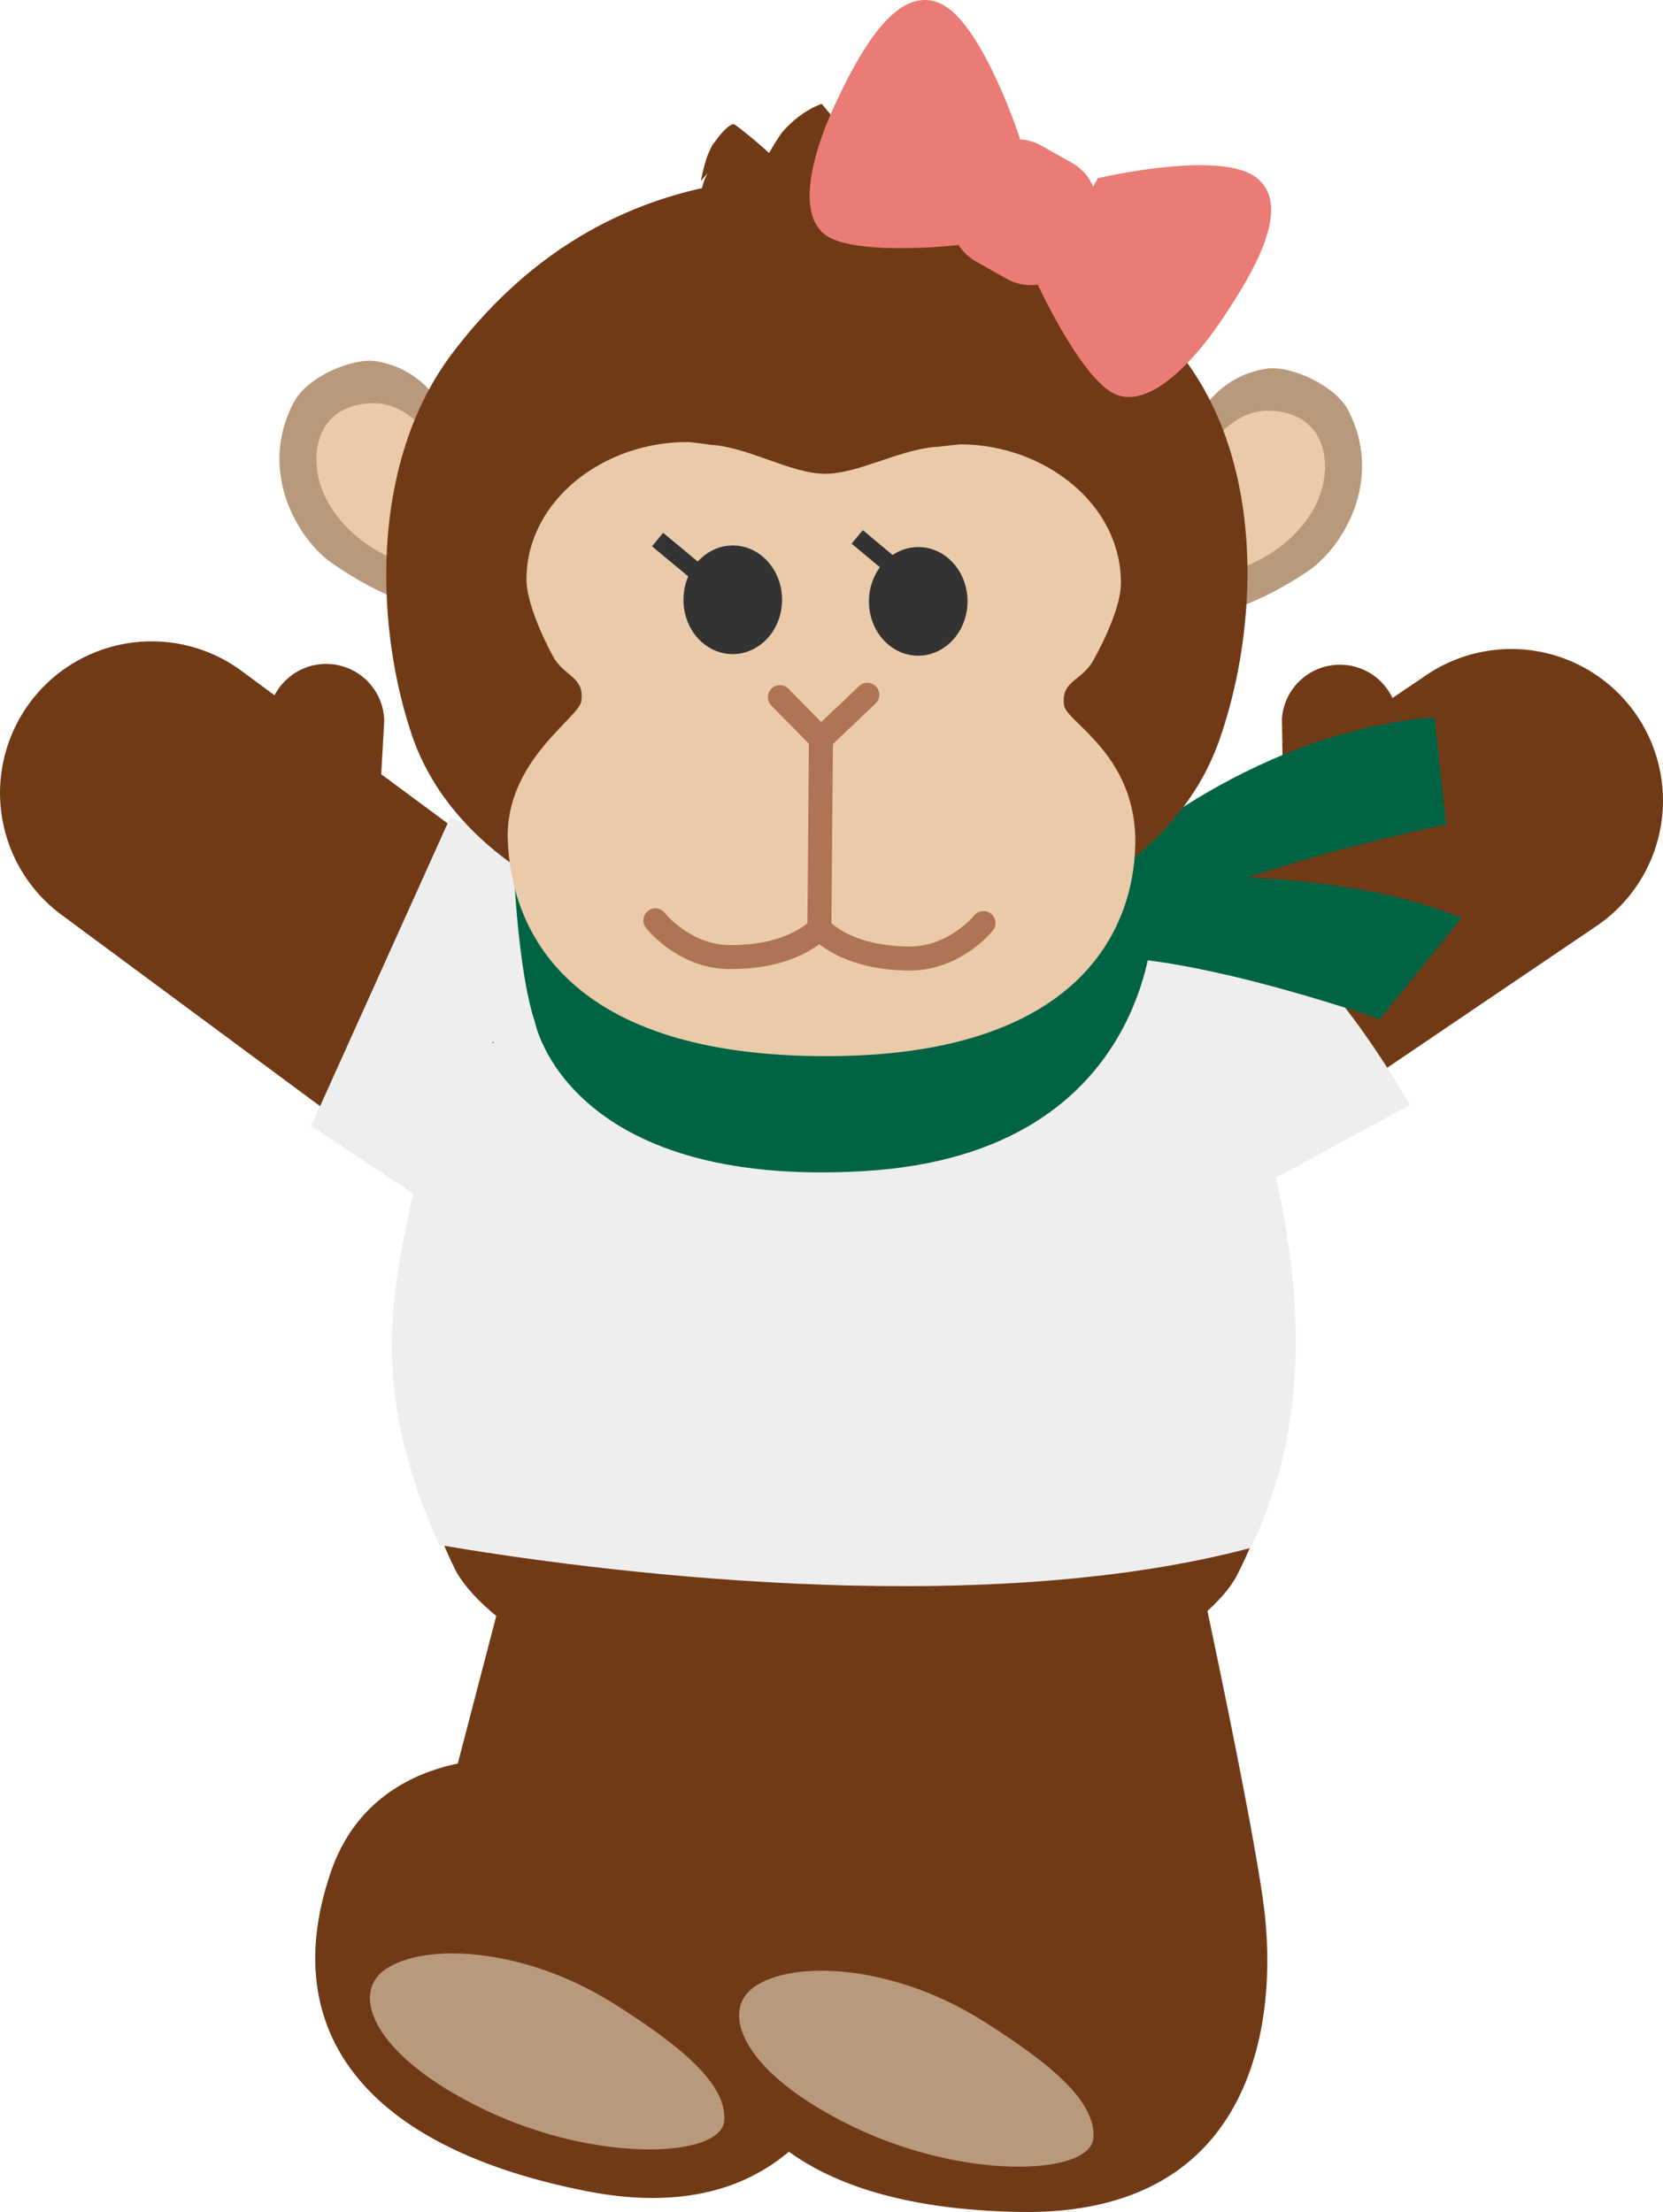
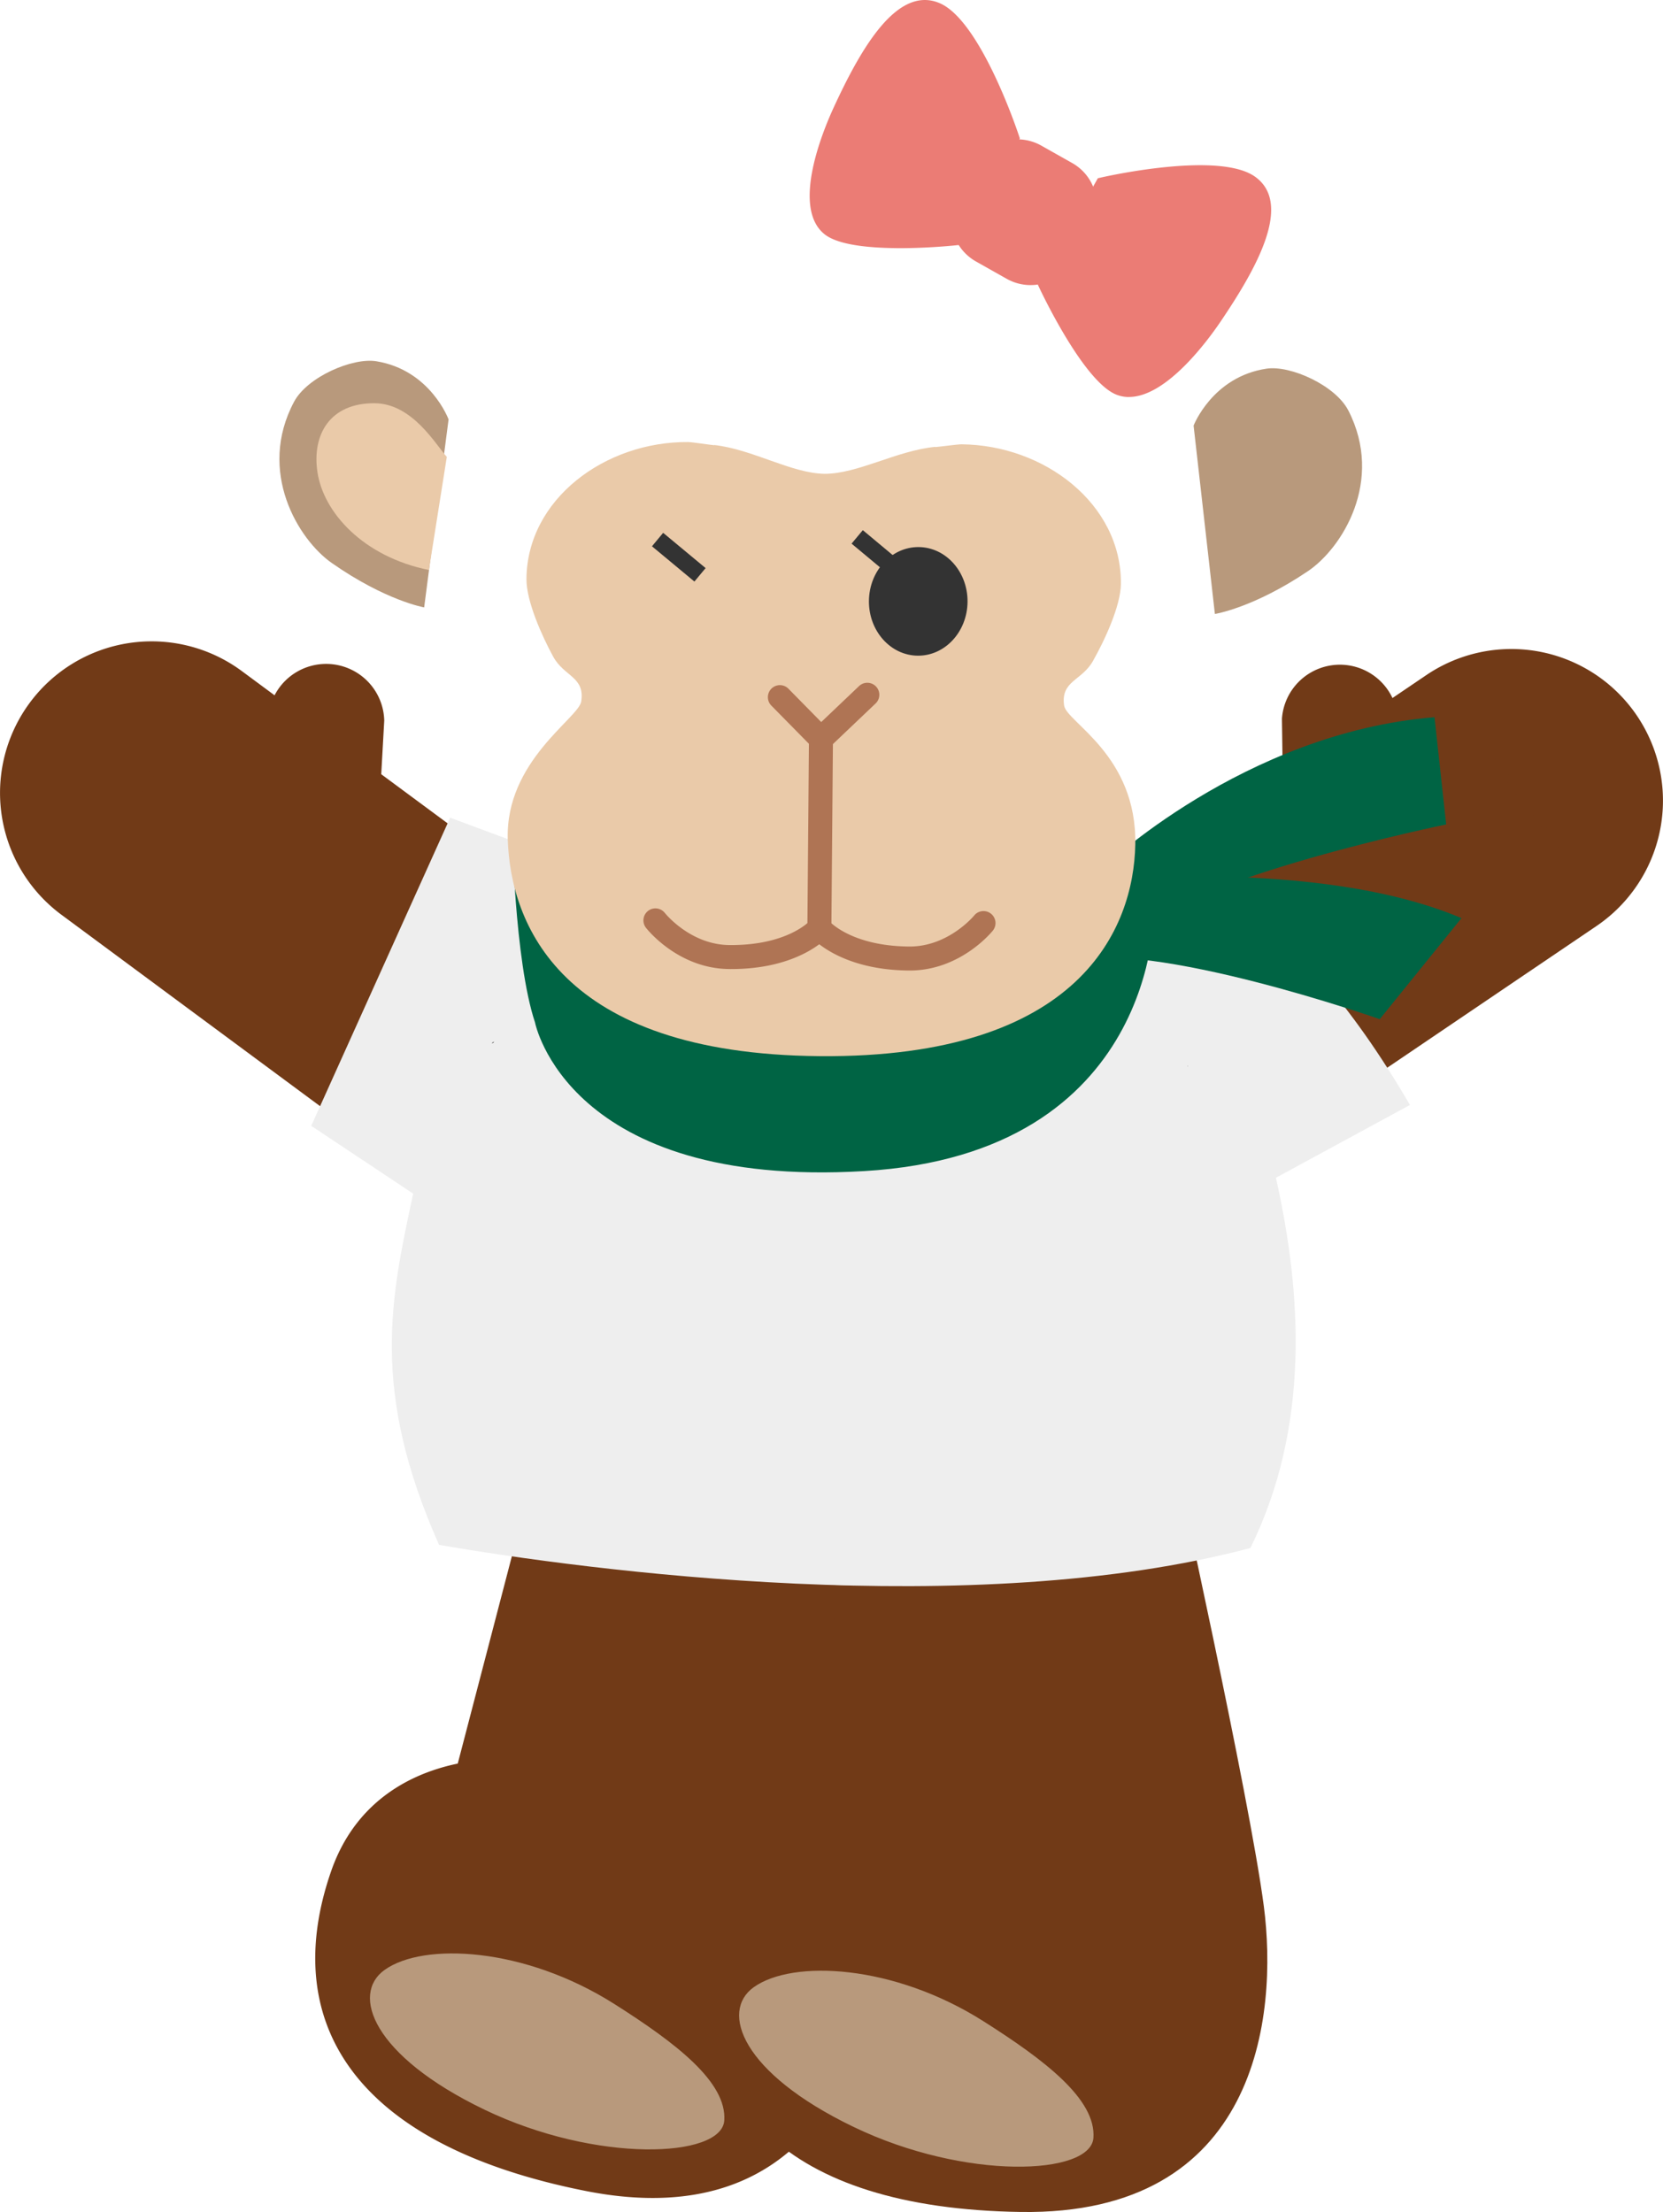
<svg xmlns="http://www.w3.org/2000/svg" width="72.619" height="96.612" viewBox="0 0 72.619 96.612">
  <path d="M43.119 42.467a6.622 6.622 0 007.404 10.978l19.175-12.988a6.62 6.62 0 001.787-9.192 6.62 6.62 0 00-9.191-1.786L43.118 42.466z" fill="#713a17" />
  <path d="M61.048 31.622a2.538 2.538 0 00-5.069-.233l.051 3.645m12.025 2.008s-1.675-3.125-3.793-4.862m-35.096 10.9a6.622 6.622 0 01-7.856 10.66L2.694 39.962a6.62 6.62 0 117.856-10.659L29.167 43.08z" fill="#713a17" />
  <path d="M11.706 31.496a2.537 2.537 0 015.073-.021l-.204 3.639m11.801 43.662c-2.795-2.507-11.637-3.606-13.914 2.944-2.276 6.549.93 11.953 11.111 13.973 10.182 2.021 12.6-6.415 12.846-11.22.248-4.804-.325-20.261-.325-20.261l-14.433-1.257-4.142 15.872" fill="#713a17" />
  <path d="M44.284 79.465c-3.199-1.964-12.095-1.456-13.157 5.397-1.062 6.851 3.062 11.591 13.441 11.749 10.378.157 11.242-8.576 10.621-13.347-.621-4.771-3.964-19.873-3.964-19.873l-14.423 1.358-.964 15.167" fill="#713a17" />
  <path d="M16.794 86.039c1.702-1.218 6.112-.998 10.031 1.487 2.703 1.713 4.918 3.415 4.802 5.092-.114 1.641-5.588 1.877-10.478-.479s-5.834-5.042-4.355-6.1zm16.12.755c1.702-1.218 6.112-.998 10.031 1.487 2.703 1.713 4.918 3.415 4.802 5.092-.114 1.641-5.588 1.877-10.478-.479s-5.834-5.042-4.355-6.1z" fill="#b8997c" />
-   <path d="M51.46 44.781l-28.645-.238S13.93 56.411 19.864 68.53c.942 1.924 6.341 6.637 17.026 5.905 10.671.909 16.147-3.713 17.121-5.621 6.135-12.019-2.551-24.033-2.551-24.033z" fill="#713a17" />
  <path d="M50.201 55.425c-.059 7.141-5.897 12.882-13.038 12.823-7.141-.059-12.882-5.896-12.822-13.037s5.896-12.882 13.037-12.823c7.141.059 12.882 5.897 12.823 13.038z" fill="#eacaa9" />
  <path d="M37.987 67.08c-.006.045.245.08-.14.116-1.219.113-2.185-.158-3.361-.377l-.101.047c-.911-.237-1.804-.651-2.668-1.131-1.625-.837-3.013-2.086-4.095-3.539.007.053 0 .085-.115-.055-.46-.605-.964-1.539-1.345-2.557l-.173-.448c-.056-.111-.091-.133-.113-.147-.158-.468-.226-.906-.328-1.3-1.292-5.215 1.425-11.54 7.208-13.948 1.176-.562 2.473-.857 3.732-.981 1.876-.165 4.293.286 5.935 1.099-.079-.531 3.811 1.868 3.187 1.229 1.008.797 2.228 2.287 2.312 2.349.276.139 1.38.663 2.655 4.018.493 1.333.492 3.495.535 3.979.09.781.085-1.818.178-1.046-.262-5.292-3.785-10.115-8.603-12.066-4.791-2.038-10.683-1.098-14.657 2.433-.666.585-2.286 2.156-3.479 4.785-1.183 2.599-1.714 6.313-.621 9.806 1.028 3.503 3.613 6.484 6.395 8.026 2.78 1.609 5.538 1.896 7.065 1.875l.561-.026c3.422-.028 7.295-2.019 9.15-4.182.88-.963 1.587-2.089 2.161-3.252-.336.503-.661.958-.972 1.325.755-1.07 1.333-2.257 1.458-2.746.771-2.672.201-1.173-.333-.277-.349.658-.047-.293-.603.714.36-.74.497-1.136.742-1.925.05-.082-.864 2.393-.765 1.809.364-.703.619-1.558.812-2.353-.089.276-.94 2.672-1.041 2.488.234-.369.966-2.081.859-2.276-.015-.036-.215.751-.385 1.121.774-2.389.628-3.777.186-1.586.189-.75.354-1.836.359-2.66l-.002.006c-.04.408-.07 1.114-.142 1.485.078-.457.071-.926.112-1.389l-.064.241c-.043.344-.052.691-.104 1.047.049-.302.046-.611.072-.917-.053.227-.105.487-.158.77-.224 1.068-.581 2.031-.789 2.566-1.545 4.421-5.89 7.645-10.517 7.85z" fill="#b8997c" />
  <path d="M61.568 48.262c-5.293-9.129-10.001-10.173-10.001-10.173l-.294.275c-.07-.132-.109-.202-.109-.202s-27.227-.909-27.259-.869l-4.248-1.579-6.067 13.459 4.452 2.96c-.972 4.545-1.889 8.559 1.132 15.343 6.469 1.11 23.303 3.357 35.428.135 2.608-5.288 2.254-11.094 1.114-16.171l5.851-3.177z" fill="#eee" />
  <path fill="#333" d="M60.4 45.102l-.007-.009.014.021-.007-.012zm-38.826.403c-.042 0-.07.032-.098.061a.126.126 0 00.098-.061zm-3.008 7.367l.012-.03-.012.03zm33.302-6.33l.003.058c.005-.041.012-.05-.003-.058zm.002.059h.001l-.001-.001v.001zm4.249 4.919l-.011-.026.011.026z" />
  <path d="M48.913 37.314l-.002.164.002-.164z" fill="#006444" />
  <path d="M4.488 37.251s1.421-3.249 3.393-5.149" fill="#713a17" />
  <path d="M48.119 37.938s6.174-5.934 14.522-6.613l.51 4.684s-11.273 2.31-13.676 4.844l-1.356-2.915z" fill="#006444" />
  <path d="M47.545 38.489s9.931-1.076 16.274 1.612l-3.569 4.413s-9.999-3.523-13.738-2.535l1.033-3.489z" fill="#006444" />
  <path d="M50.39 39.811s.179 10.575-12.648 11.338c-12.972.771-14.379-6.491-14.379-6.491-.901-2.698-1.006-8.545-1.006-8.545" fill="#006444" />
  <path d="M58.878 17.928c-.559-1.092-2.521-1.981-3.565-1.827-2.368.349-3.192 2.488-3.192 2.488l.93 8.227s1.683-.263 4.065-1.871c1.483-1.001 3.337-3.943 1.763-7.017z" fill="#b8997c" />
-   <path d="M52.17 20.227c.486-.513 1.533-2.304 3.185-2.29 1.954.016 2.723 1.411 2.453 3.045-.29 1.757-2.052 3.661-4.939 4.198l-.7-4.953z" fill="#eacaa9" />
  <path d="M12.842 17.546c.577-1.083 2.554-1.939 3.595-1.767 2.362.388 3.151 2.54 3.151 2.54l-1.066 8.21s-1.679-.291-4.033-1.938c-1.467-1.026-3.271-3.998-1.647-7.045z" fill="#b8997c" />
  <path d="M19.511 19.955c-.477-.521-1.495-2.329-3.147-2.343-1.954-.016-2.746 1.366-2.503 3.004.261 1.762 1.991 3.695 4.868 4.28l.782-4.94z" fill="#eacaa9" />
-   <path d="M51.721 15.681c-2.937-3.922-6.225-6.058-9.654-7.105l-1.646-3.402-.432-.045-.355.049c-.091.014-.138.027-.169.035a2.38 2.38 0 00-.406.142 4.557 4.557 0 00-1.519 1.159l-1.658-1.978c-1.065.391-1.741 1.263-1.741 1.263a9.147 9.147 0 00-.556.886c-.535-.496-1.467-1.254-1.543-1.259-.223-.015-.673.561-.673.561l-.275.369c-.091.194-.178.374-.239.548a8.695 8.695 0 00-.248 1l.293-.341a2.809 2.809 0 00-.247.654c-3.908.873-7.705 3.004-10.89 7.198-3.637 4.79-3.374 11.927-1.791 16.651 1.807 5.388 7.607 7.433 7.607 7.433l20.167.167s5.592-1.95 7.488-7.308c1.661-4.696 2.093-11.862-1.515-16.678z" fill="#713a17" />
  <path d="M46.467 30.815c-.151-1.085.765-1.072 1.258-1.942.5-.883 1.214-2.401 1.222-3.373.029-3.495-3.35-6.064-6.962-6.094-.166-.001-.978.11-1.141.12v-.01c-1.699.167-3.37 1.177-4.837 1.179-1.467-.027-3.121-1.064-4.817-1.259v.01c-.163-.013-.973-.138-1.139-.139-3.612-.03-7.033 2.483-7.062 5.978-.008.972.68 2.501 1.166 3.392.478.878 1.395.88 1.225 1.963-.115.728-3.32 2.606-3.207 6.028.119 3.609 2.216 9.366 13.623 9.461 11.407.095 13.706-5.62 13.779-9.233.079-3.92-3.004-5.35-3.107-6.08z" fill="#eacaa9" />
  <ellipse cx="40.096" cy="26.265" rx="2.372" ry="2.153" transform="rotate(-89.524 40.097 26.265)" fill="#333" />
-   <ellipse cx="31.998" cy="26.197" rx="2.372" ry="2.153" transform="rotate(-89.524 31.998 26.197)" fill="#333" />
  <path d="M35.845 32.796a.525.525 0 01-.37-.156l-1.805-1.835a.525.525 0 01.748-.736l1.443 1.468 1.651-1.571a.524.524 0 01.723.759l-2.024 1.926a.523.523 0 01-.366.144z" fill="#af7454" />
  <path d="M35.776 41.113a.524.524 0 01-.52-.528l.069-8.316a.524.524 0 111.048.008l-.069 8.316a.524.524 0 01-.528.52z" fill="#af7454" />
  <path d="M31.842 42.324c-2.225-.018-3.579-1.731-3.635-1.803a.524.524 0 01.827-.644c.011.013 1.109 1.385 2.817 1.4 2.522.021 3.494-1.034 3.535-1.079a.528.528 0 01.737-.048.522.522 0 01.056.733c-.051.06-1.287 1.468-4.337 1.442z" fill="#af7454" />
  <path d="M39.688 42.389c-3.05-.025-4.263-1.453-4.312-1.514a.524.524 0 11.809-.667c.036.041.99 1.112 3.513 1.133 1.707.014 2.829-1.339 2.84-1.353a.524.524 0 01.817.658c-.058.072-1.44 1.761-3.665 1.743z" fill="#af7454" />
  <path fill="#333" d="M28.47 23.86l.488-.588 1.854 1.54-.489.588zm8.716-.116l.491-.589 1.792 1.496-.49.588z" />
  <path d="M39.144 10.837c-1.235-.01-2.553-.142-3.135-.604-1.467-1.165-.067-4.534.396-5.538C37.58 2.147 39.17-.667 41.042.142c1.71.744 3.261 5.219 3.433 5.727l.06.178-2.622 4.65-.217.022c-.361.036-1.421.128-2.551.119zm10.144 6.503a1.478 1.478 0 01-.514-.094c-1.333-.494-3.032-3.929-3.36-4.613l-.095-.198 2.621-4.65.183-.041c.524-.117 5.156-1.109 6.678-.029 1.664 1.18.075 3.999-1.496 6.323-.56.829-2.378 3.314-4.018 3.3z" fill="#eb7c75" />
  <path d="M44.988 12.452a2.124 2.124 0 01-1.028-.275l-1.335-.753a2.121 2.121 0 01-1.01-1.288 2.12 2.12 0 01.197-1.625l.753-1.335c.28-.497.738-.856 1.288-1.01a2.125 2.125 0 011.624.197l1.335.753c.498.28.856.737 1.01 1.288.154.55.084 1.127-.197 1.624l-.753 1.336a2.141 2.141 0 01-1.885 1.087z" fill="#eb7c75" />
</svg>